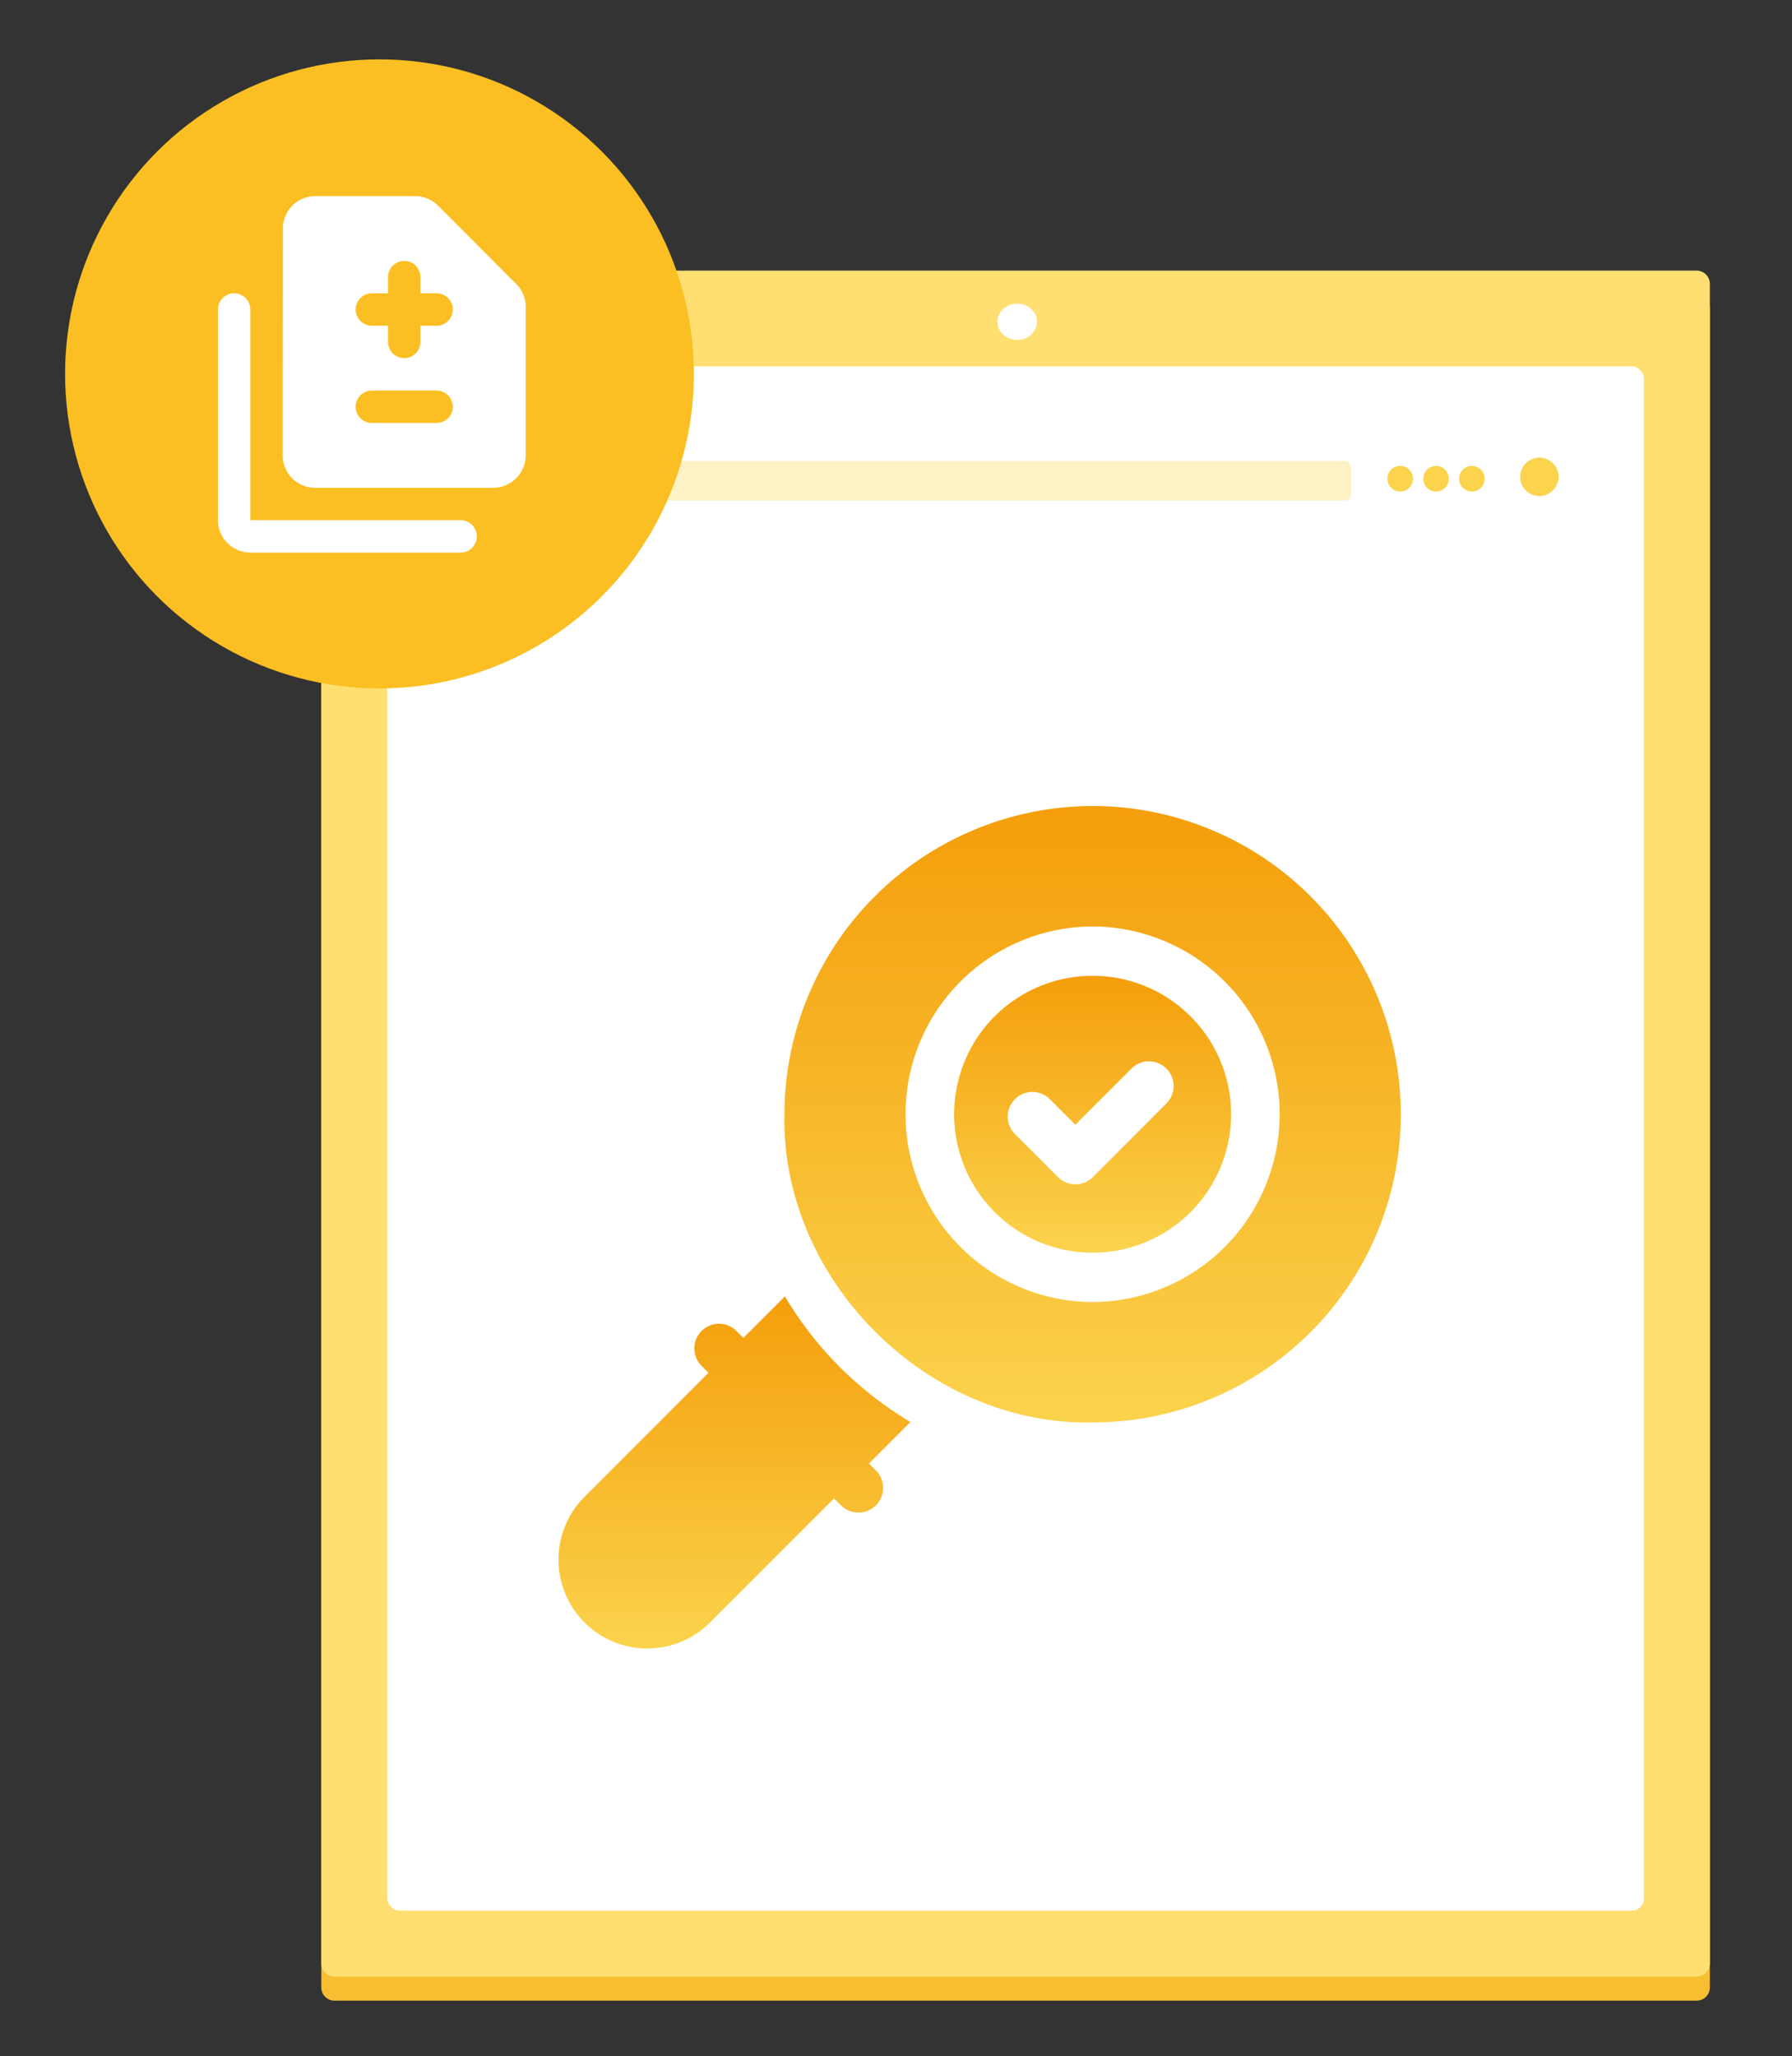
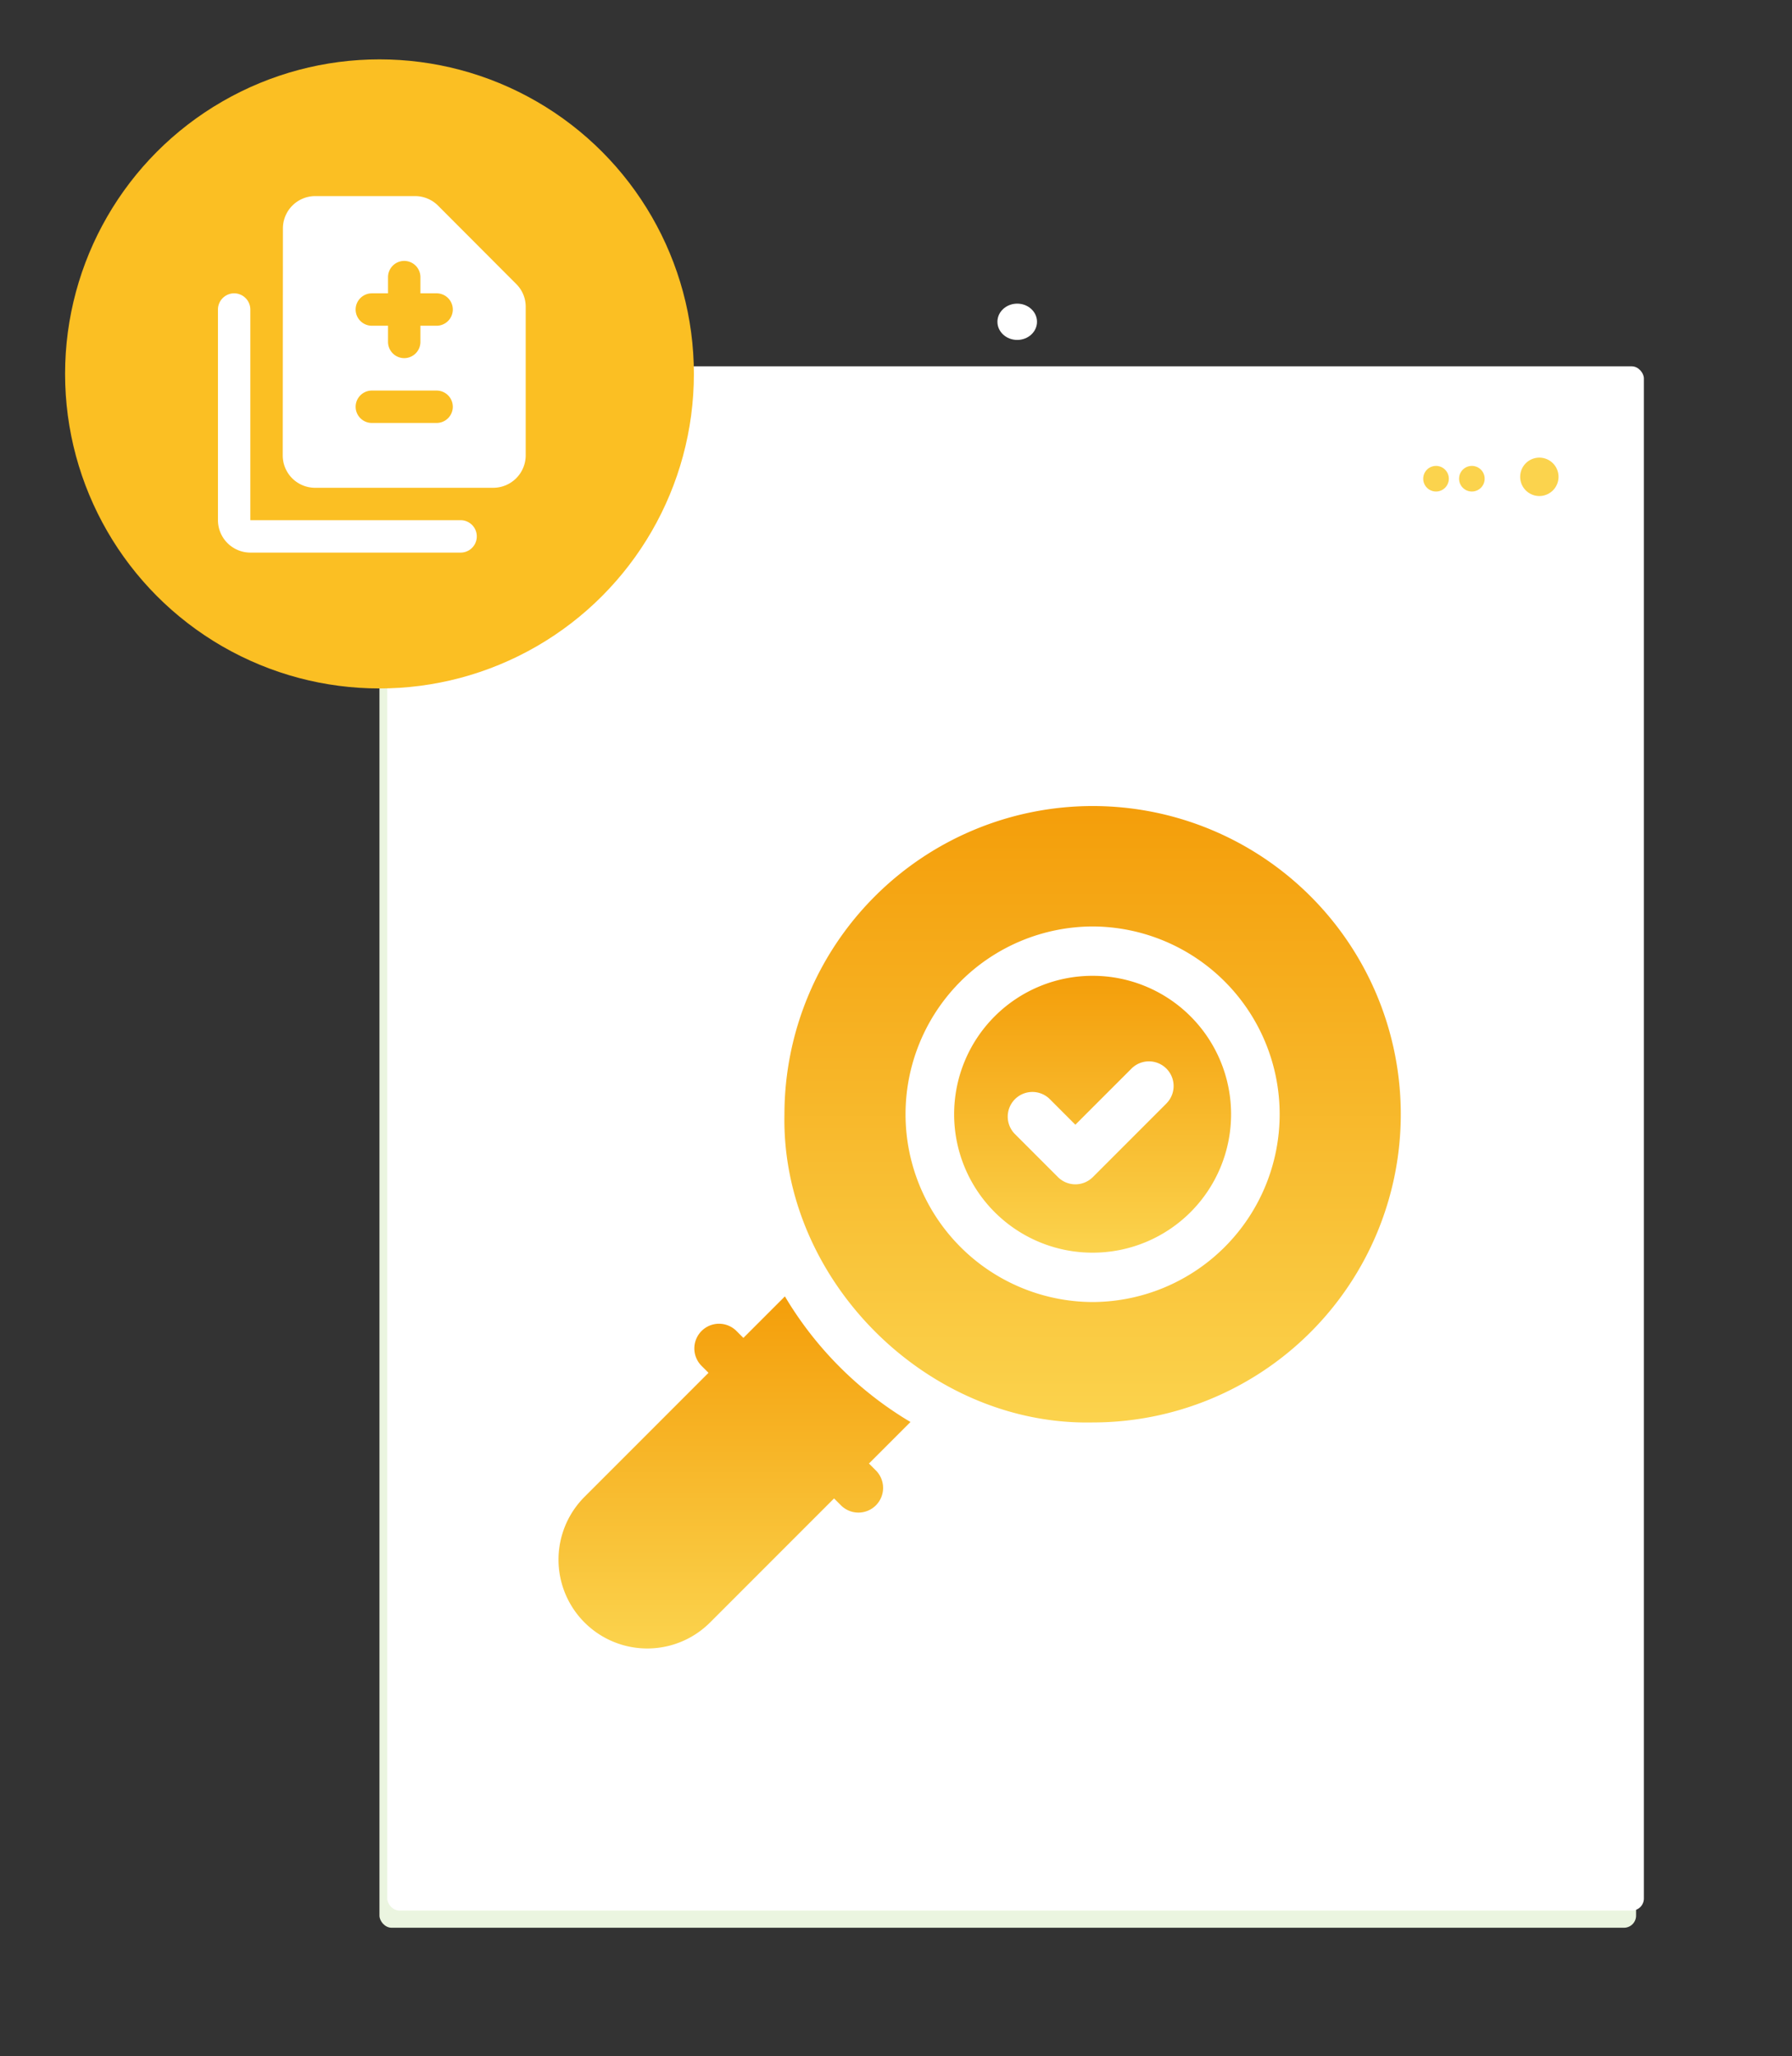
<svg xmlns="http://www.w3.org/2000/svg" width="592" height="679" viewBox="0 0 592 679">
  <rect x="0" y="0" width="592" height="679" fill="#333333" stroke="none" />
  <defs>
    <linearGradient id="linear-gradient" x1="0.5" x2="0.5" y2="1" gradientUnits="objectBoundingBox">
      <stop offset="0" stop-color="#f49e0a" />
      <stop offset="1" stop-color="#fbd34d" />
    </linearGradient>
    <clipPath id="clip-idoc-audit-readiness">
      <rect width="592" height="679" />
    </clipPath>
  </defs>
  <g id="idoc-audit-readiness" clip-path="url(#clip-idoc-audit-readiness)">
    <g id="Group_27439" data-name="Group 27439" transform="translate(85 68)">
      <g id="Group_27435" data-name="Group 27435" transform="translate(185.297 22696.031)">
        <g id="Group_27433" data-name="Group 27433" transform="translate(-164.155 -22674.664)">
          <g id="tablet" transform="translate(0 0)">
            <g id="Group_243" data-name="Group 243" transform="translate(0 7.948)">
              <g id="tablet-2" data-name="tablet">
-                 <path id="Path_262" data-name="Path 262" d="M4.358,0h450a4.358,4.358,0,0,1,4.358,4.358v554.6a4.358,4.358,0,0,1-4.358,4.358h-450A4.358,4.358,0,0,1,0,558.957V4.358A4.358,4.358,0,0,1,4.358,0Z" transform="translate(0)" fill="#f8be32" />
                <rect id="Rectangle_98" data-name="Rectangle 98" width="415.132" height="509.926" rx="4" transform="translate(19.214 29.312)" fill="#ebf5e0" />
-                 <ellipse id="Ellipse_24" data-name="Ellipse 24" cx="6.538" cy="5.993" rx="6.538" ry="5.993" transform="translate(220.787 8.61)" fill="#f9fdf5" />
              </g>
            </g>
-             <path id="Path_262-2" data-name="Path 262" d="M4.358,0h450a4.358,4.358,0,0,1,4.358,4.358v554.6a4.358,4.358,0,0,1-4.358,4.358h-450A4.358,4.358,0,0,1,0,558.957V4.358A4.358,4.358,0,0,1,4.358,0Z" fill="#ffdf72" />
            <rect id="Rectangle_98-2" data-name="Rectangle 98" width="415.132" height="509.926" rx="4" transform="translate(21.792 31.598)" fill="#fff" />
            <ellipse id="Ellipse_24-2" data-name="Ellipse 24" cx="6.538" cy="5.993" rx="6.538" ry="5.993" transform="translate(223.365 10.896)" fill="#fff" />
          </g>
        </g>
-         <rect id="Rectangle_3837" data-name="Rectangle 3837" width="290.932" height="13.075" rx="2" transform="translate(-114.883 -22611.826)" fill="#fdf2c6" />
-         <ellipse id="Ellipse_454" data-name="Ellipse 454" cx="4.229" cy="4.229" rx="4.229" ry="4.229" transform="translate(188.034 -22610.186)" fill="#fbd34d" />
        <ellipse id="Ellipse_455" data-name="Ellipse 455" cx="4.229" cy="4.229" rx="4.229" ry="4.229" transform="translate(199.875 -22610.186)" fill="#fbd34d" />
        <ellipse id="Ellipse_456" data-name="Ellipse 456" cx="4.229" cy="4.229" rx="4.229" ry="4.229" transform="translate(211.716 -22610.186)" fill="#fbd34d" />
        <path id="Path_186774" data-name="Path 186774" d="M6.337,0A6.336,6.336,0,1,1,0,6.336,6.337,6.337,0,0,1,6.337,0Z" transform="translate(231.901 -22612.916)" fill="#fbd34d" />
        <g id="audit-readiness" transform="translate(-85.773 -22497.871)">
          <path id="Path_186775" data-name="Path 186775" d="M286.317,103.19h-.071a45.71,45.71,0,0,0,0,91.42h.071a45.71,45.71,0,0,0,0-91.42Zm24.345,42.165-24.3,24.3c-.022.016-.027.027-.049.043a8.152,8.152,0,0,1-11.48-.043l-14.2-14.2a8.15,8.15,0,1,1,11.523-11.529l8.432,8.437,5.721-5.726,12.822-12.816a8.15,8.15,0,0,1,11.523,11.529Z" transform="translate(-109.856 -47.128)" fill="url(#linear-gradient)" />
          <path id="Path_186776" data-name="Path 186776" d="M239.173,0h-.065A101.894,101.894,0,0,0,137.332,101.775c-1.114,54.674,47.171,102.92,101.841,101.77A101.772,101.772,0,0,0,239.173,0Zm0,163.781H239.1a62.009,62.009,0,0,1,0-124.017h.071a62.009,62.009,0,0,1,0,124.017Z" transform="translate(-62.712)" fill="url(#linear-gradient)" />
          <path id="Path_186777" data-name="Path 186777" d="M102.539,353.215l13.72-13.72q-1.557-.913-3.08-1.885a119,119,0,0,1-36.509-36.5q-.97-1.532-1.891-3.086L61.061,311.737l-2.287-2.287a8.15,8.15,0,1,0-11.529,11.524l2.289,2.289L8.578,364.22A29.329,29.329,0,0,0,50.053,405.7l40.959-40.959,2.29,2.29A8.15,8.15,0,0,0,104.826,355.5Z" transform="translate(-0.001 -136.108)" fill="url(#linear-gradient)" />
        </g>
      </g>
    </g>
    <g id="Group_27440" data-name="Group 27440" transform="translate(10 8.604)">
      <circle id="Ellipse_458" data-name="Ellipse 458" cx="103.865" cy="103.865" r="103.865" transform="translate(11.5 11)" fill="#fbbf23" />
      <g id="difference_24dp" transform="translate(51.892 51.392)">
        <g id="Group_27224" data-name="Group 27224" transform="translate(0 0)">
          <rect id="Rectangle_3734" data-name="Rectangle 3734" width="126.946" height="126.946" fill="none" />
          <rect id="Rectangle_3735" data-name="Rectangle 3735" width="126.946" height="126.946" fill="none" />
        </g>
        <g id="Group_27225" data-name="Group 27225" transform="translate(10.109 4.757)">
          <path id="Path_186678" data-name="Path 186678" d="M7.351,33.106A5.367,5.367,0,0,1,12.7,38.457V108.02H82.265a5.351,5.351,0,0,1,0,10.7H12.7A10.733,10.733,0,0,1,2,108.02V38.457A5.367,5.367,0,0,1,7.351,33.106ZM74.72,4.157A10.735,10.735,0,0,0,67.122,1H34.106A10.688,10.688,0,0,0,23.458,11.7L23.4,86.616a10.688,10.688,0,0,0,10.648,10.7H92.967a10.733,10.733,0,0,0,10.7-10.7V37.547A10.52,10.52,0,0,0,100.512,30Zm-.482,71.757h-21.4a5.367,5.367,0,0,1-5.351-5.351h0a5.367,5.367,0,0,1,5.351-5.351h21.4a5.367,5.367,0,0,1,5.351,5.351h0A5.367,5.367,0,0,1,74.239,75.914Zm0-32.106H68.888v5.351a5.367,5.367,0,0,1-5.351,5.351h0a5.367,5.367,0,0,1-5.351-5.351V43.808H52.835a5.367,5.367,0,0,1-5.351-5.351h0a5.367,5.367,0,0,1,5.351-5.351h5.351V27.755A5.367,5.367,0,0,1,63.537,22.4h0a5.367,5.367,0,0,1,5.351,5.351v5.351h5.351a5.367,5.367,0,0,1,5.351,5.351h0A5.367,5.367,0,0,1,74.239,43.808Z" transform="translate(-2 -1)" fill="#fff" />
        </g>
      </g>
    </g>
  </g>
</svg>